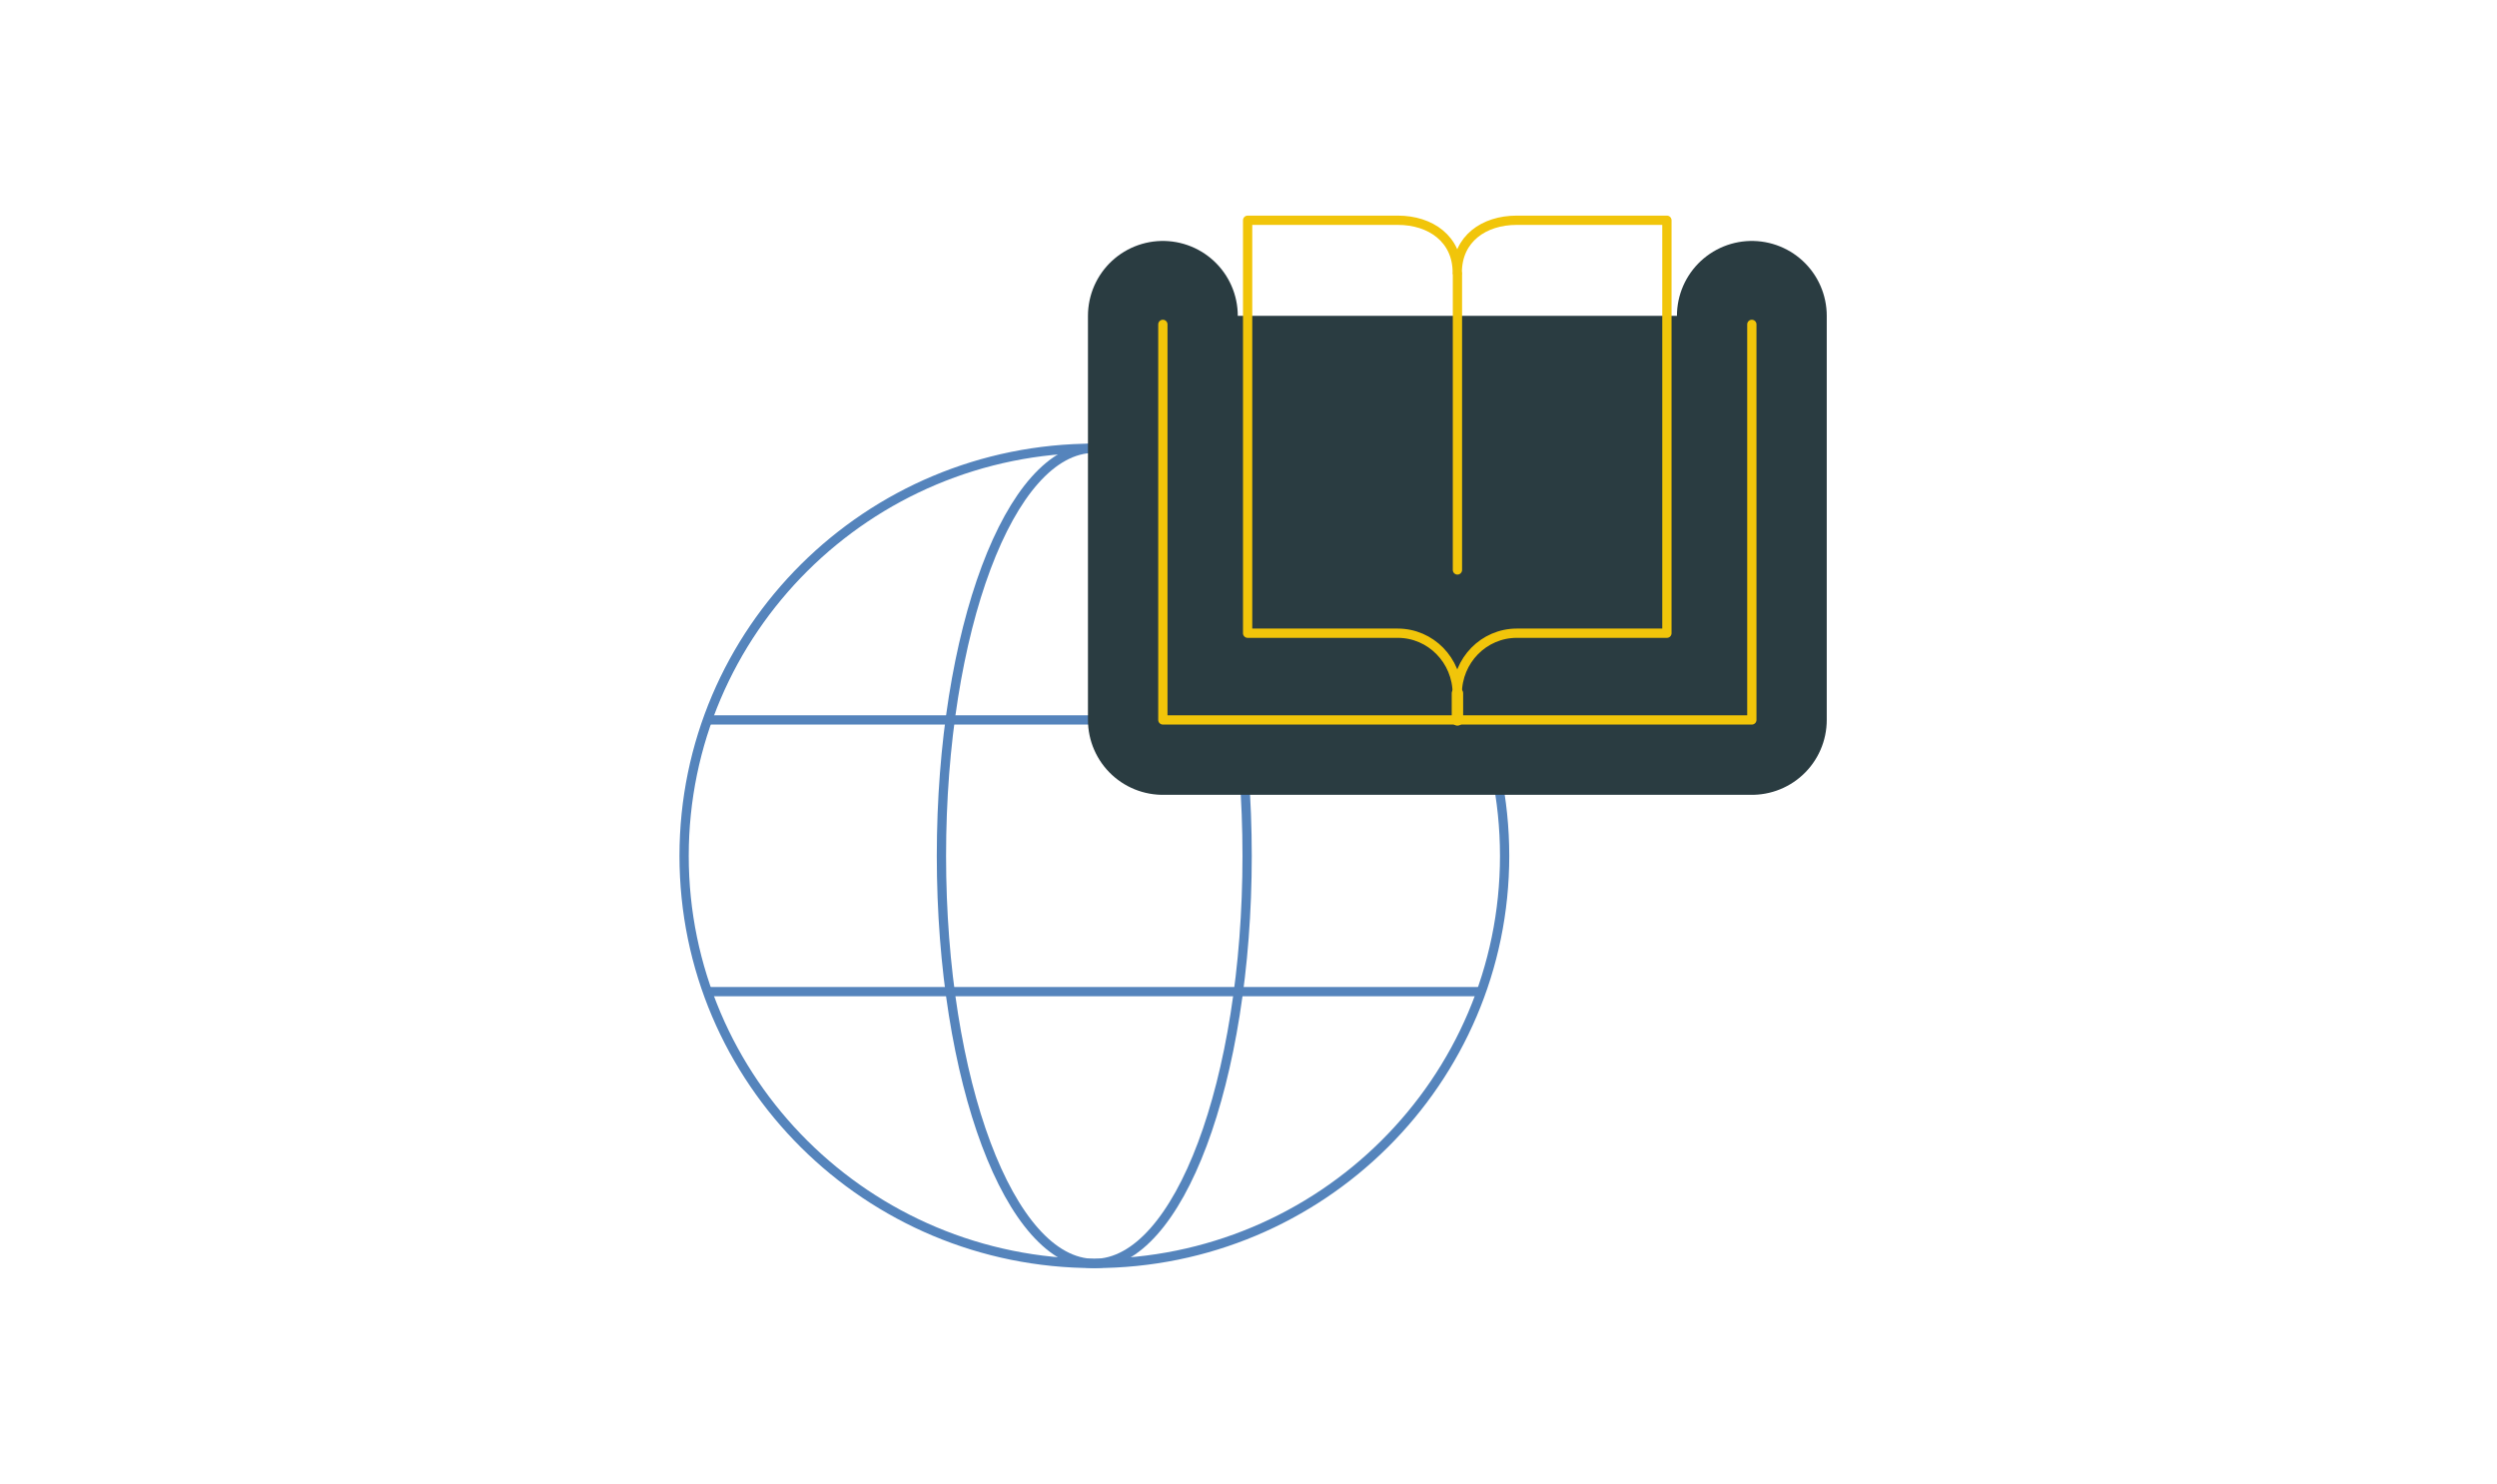
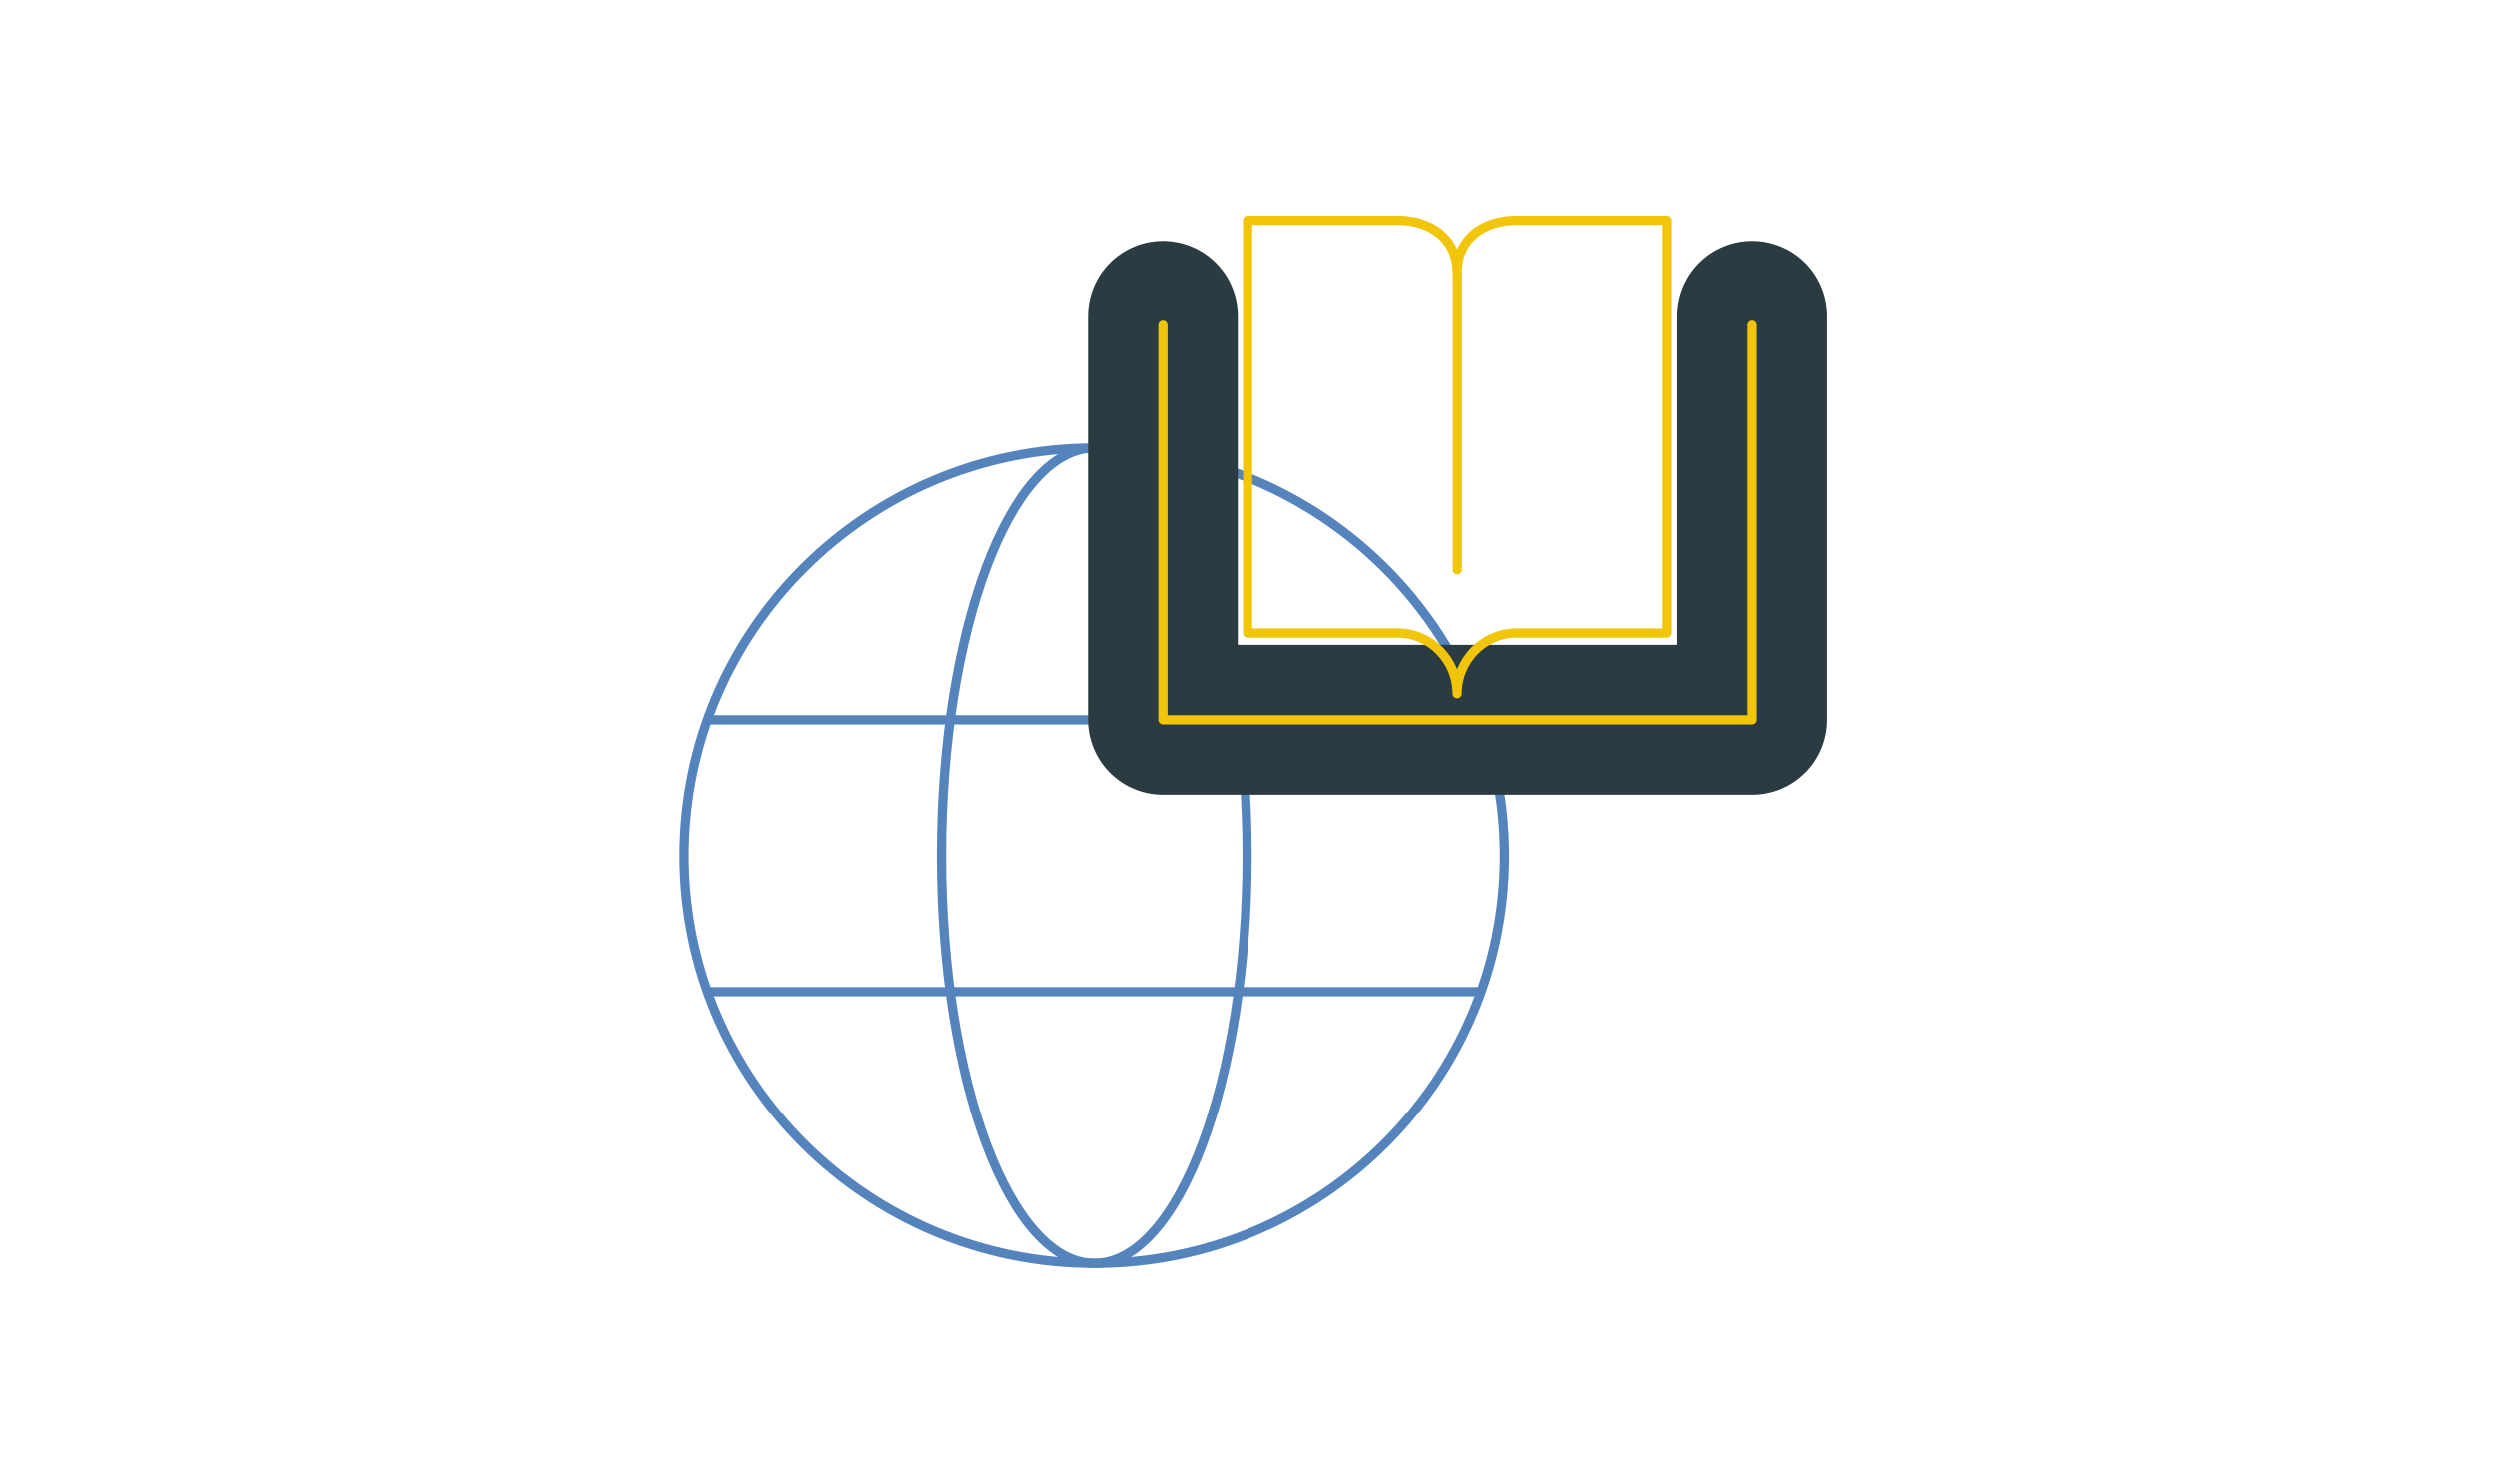
<svg xmlns="http://www.w3.org/2000/svg" width="350" height="208" viewBox="0 0 350 208" fill="none">
  <path d="M210.9 119.981C210.9 151.544 185.153 177.123 153.383 177.123C121.613 177.123 95.89 151.544 95.89 119.981C95.89 88.418 121.636 62.839 153.383 62.839C185.129 62.839 210.9 88.418 210.9 119.981Z" stroke="#5584BC" stroke-width="1.3" stroke-linecap="round" stroke-linejoin="round" />
  <path d="M174.807 119.981C174.807 151.544 165.217 177.123 153.383 177.123C141.549 177.123 131.959 151.544 131.959 119.981C131.959 88.418 141.549 62.839 153.383 62.839C165.217 62.839 174.807 88.418 174.807 119.981Z" stroke="#5584BC" stroke-width="1.3" stroke-linecap="round" stroke-linejoin="round" />
  <path d="M99.338 139.013H207.451" stroke="#5584BC" stroke-width="1.3" stroke-linecap="round" stroke-linejoin="round" />
  <path d="M99.338 100.926H207.451" stroke="#5584BC" stroke-width="1.3" stroke-linecap="round" stroke-linejoin="round" />
-   <path d="M245.552 44.277V100.926H162.997V44.277" fill="#2A3C41" />
+   <path d="M245.552 44.277H162.997V44.277" fill="#2A3C41" />
  <path d="M245.552 44.277V100.926H162.997V44.277" stroke="#2A3C41" stroke-width="21" stroke-linecap="round" stroke-linejoin="round" />
  <path d="M245.552 45.474V100.926H162.997V45.474" stroke="#F1C50A" stroke-width="1.3" stroke-linecap="round" stroke-linejoin="round" />
  <path d="M233.647 30.877H212.6C207.994 30.877 204.262 33.482 204.262 38.199C204.262 33.506 200.53 30.877 195.924 30.877H174.878V88.77H195.924C200.53 88.77 204.262 92.572 204.262 97.265C204.262 92.572 207.994 88.77 212.6 88.77H233.647V30.877Z" stroke="#F1C50A" stroke-width="1.3" stroke-linejoin="round" />
  <path d="M204.286 38.41V79.9" stroke="#F1C50A" stroke-width="1.3" stroke-linecap="round" stroke-linejoin="round" />
-   <path d="M204.286 97.195V100.926" stroke="#F1C50A" stroke-width="1.6" stroke-linecap="round" stroke-linejoin="round" />
</svg>